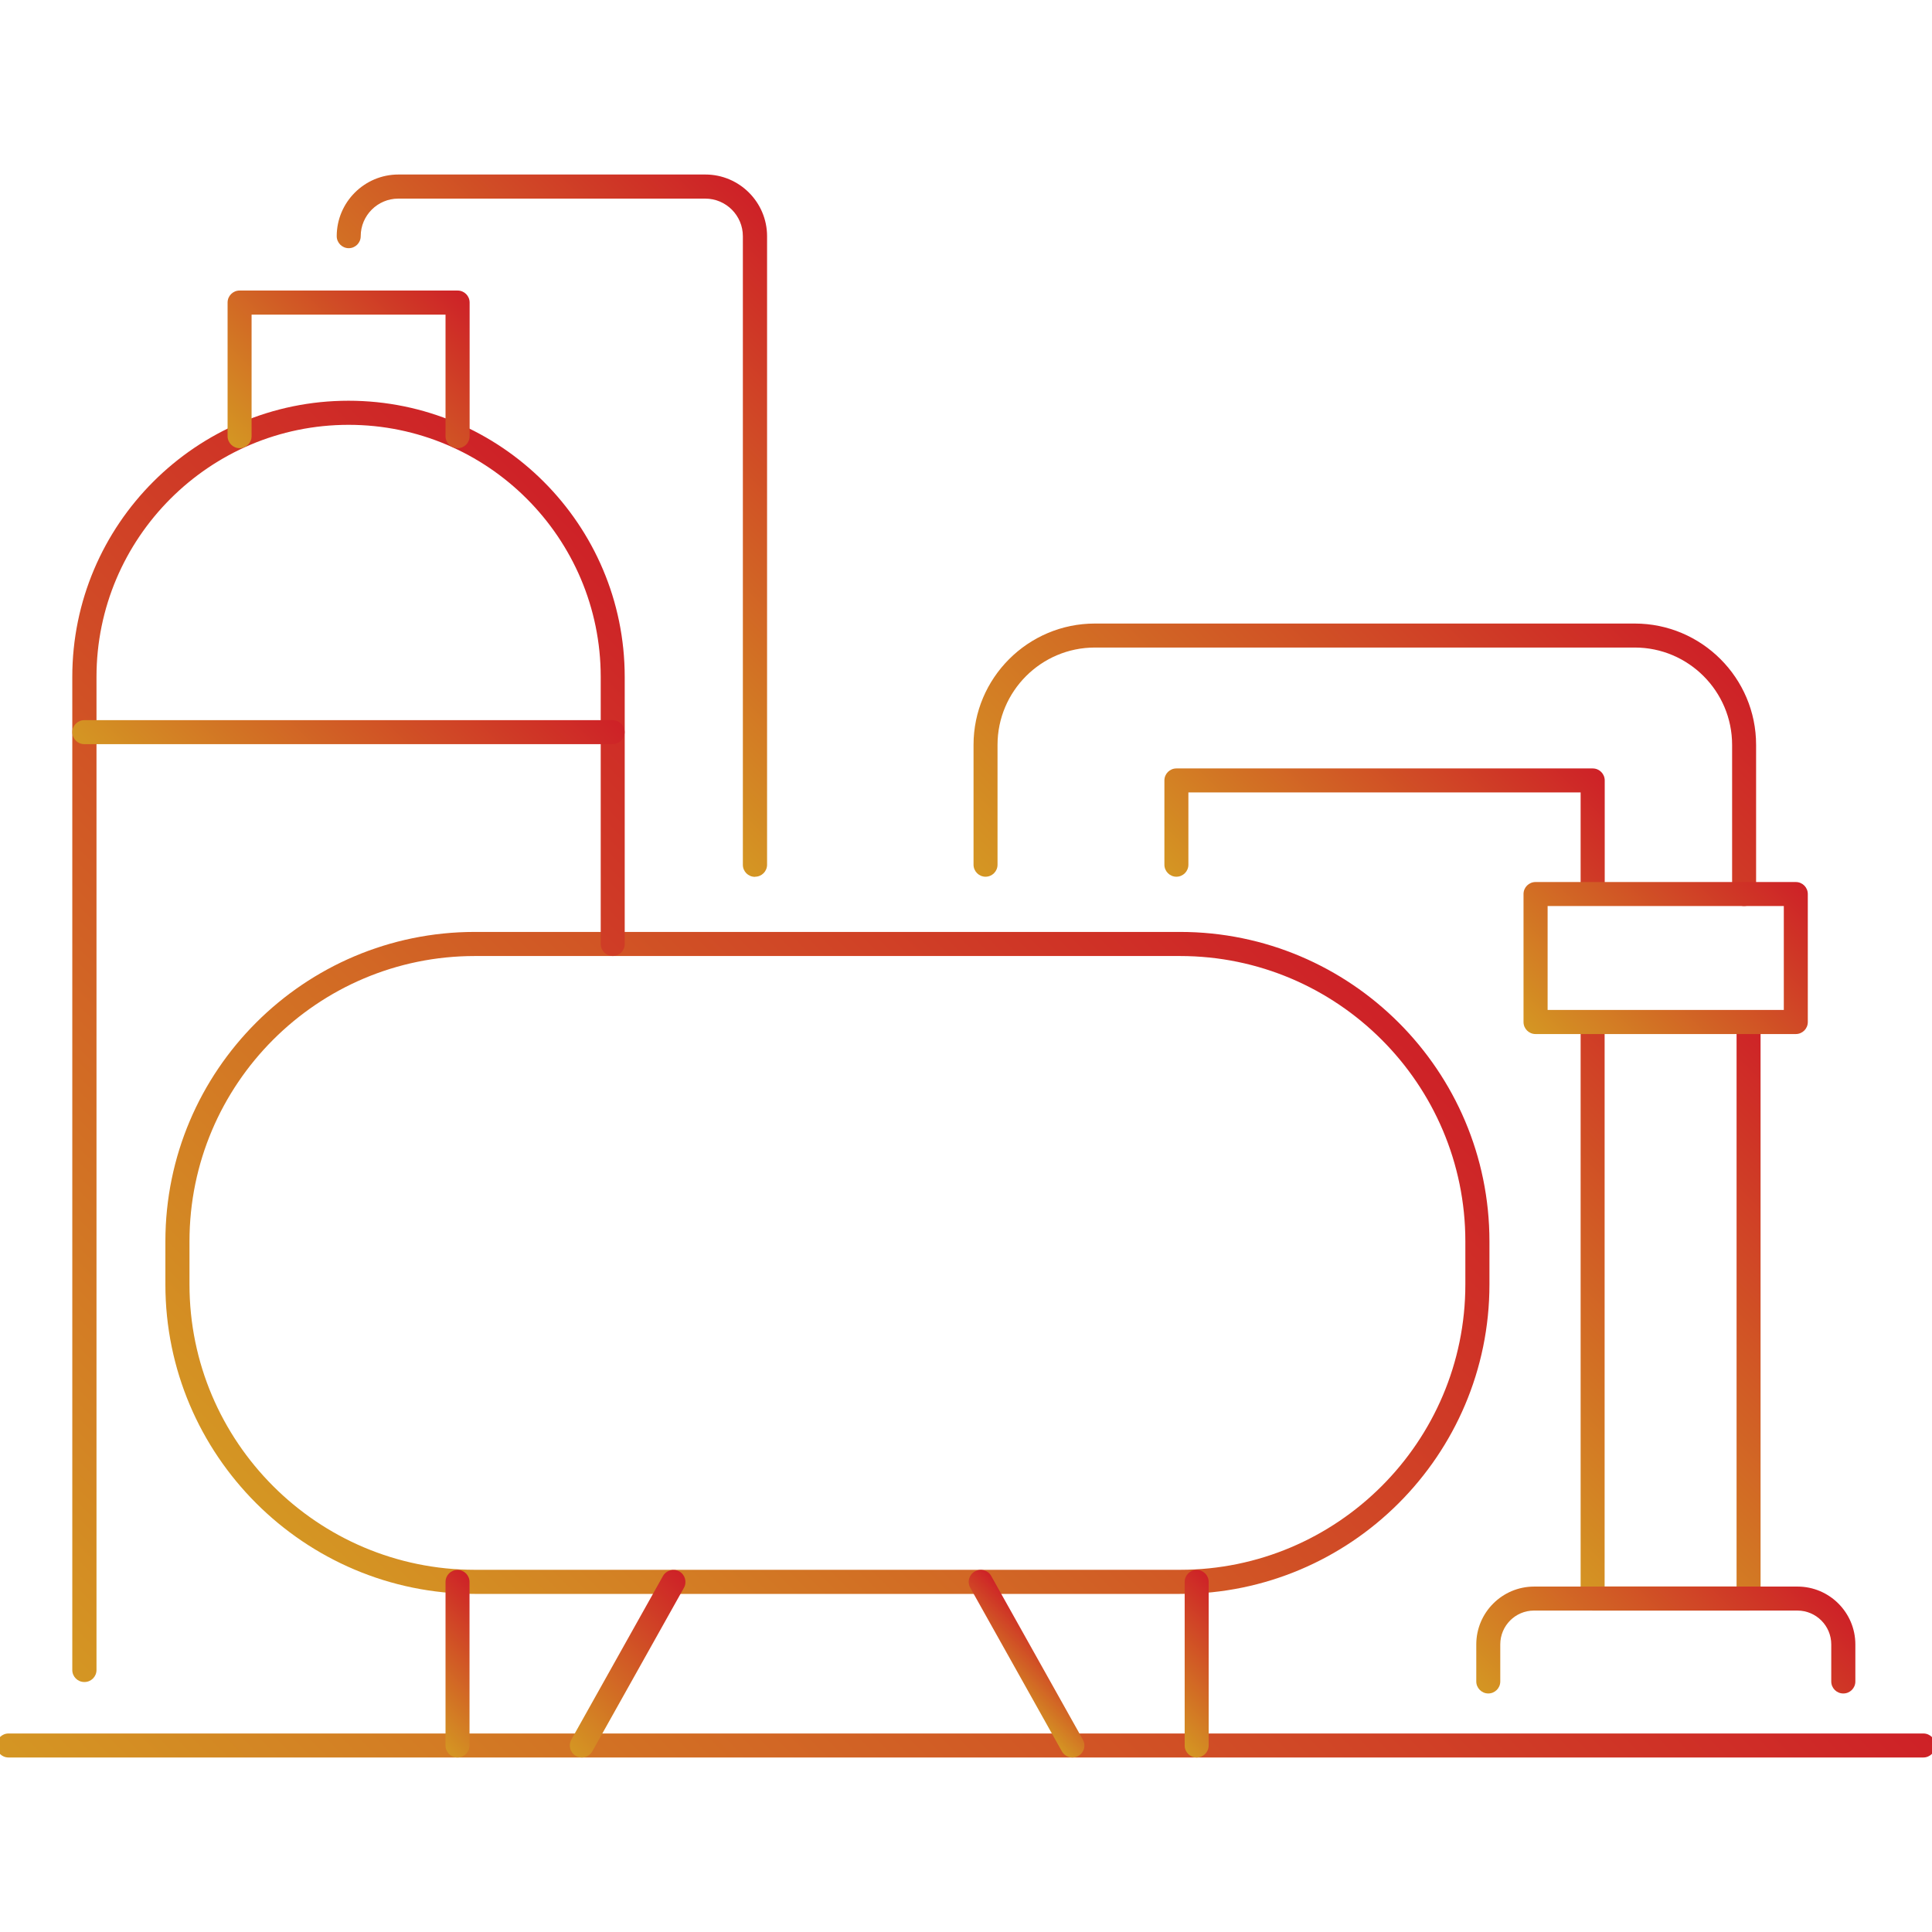
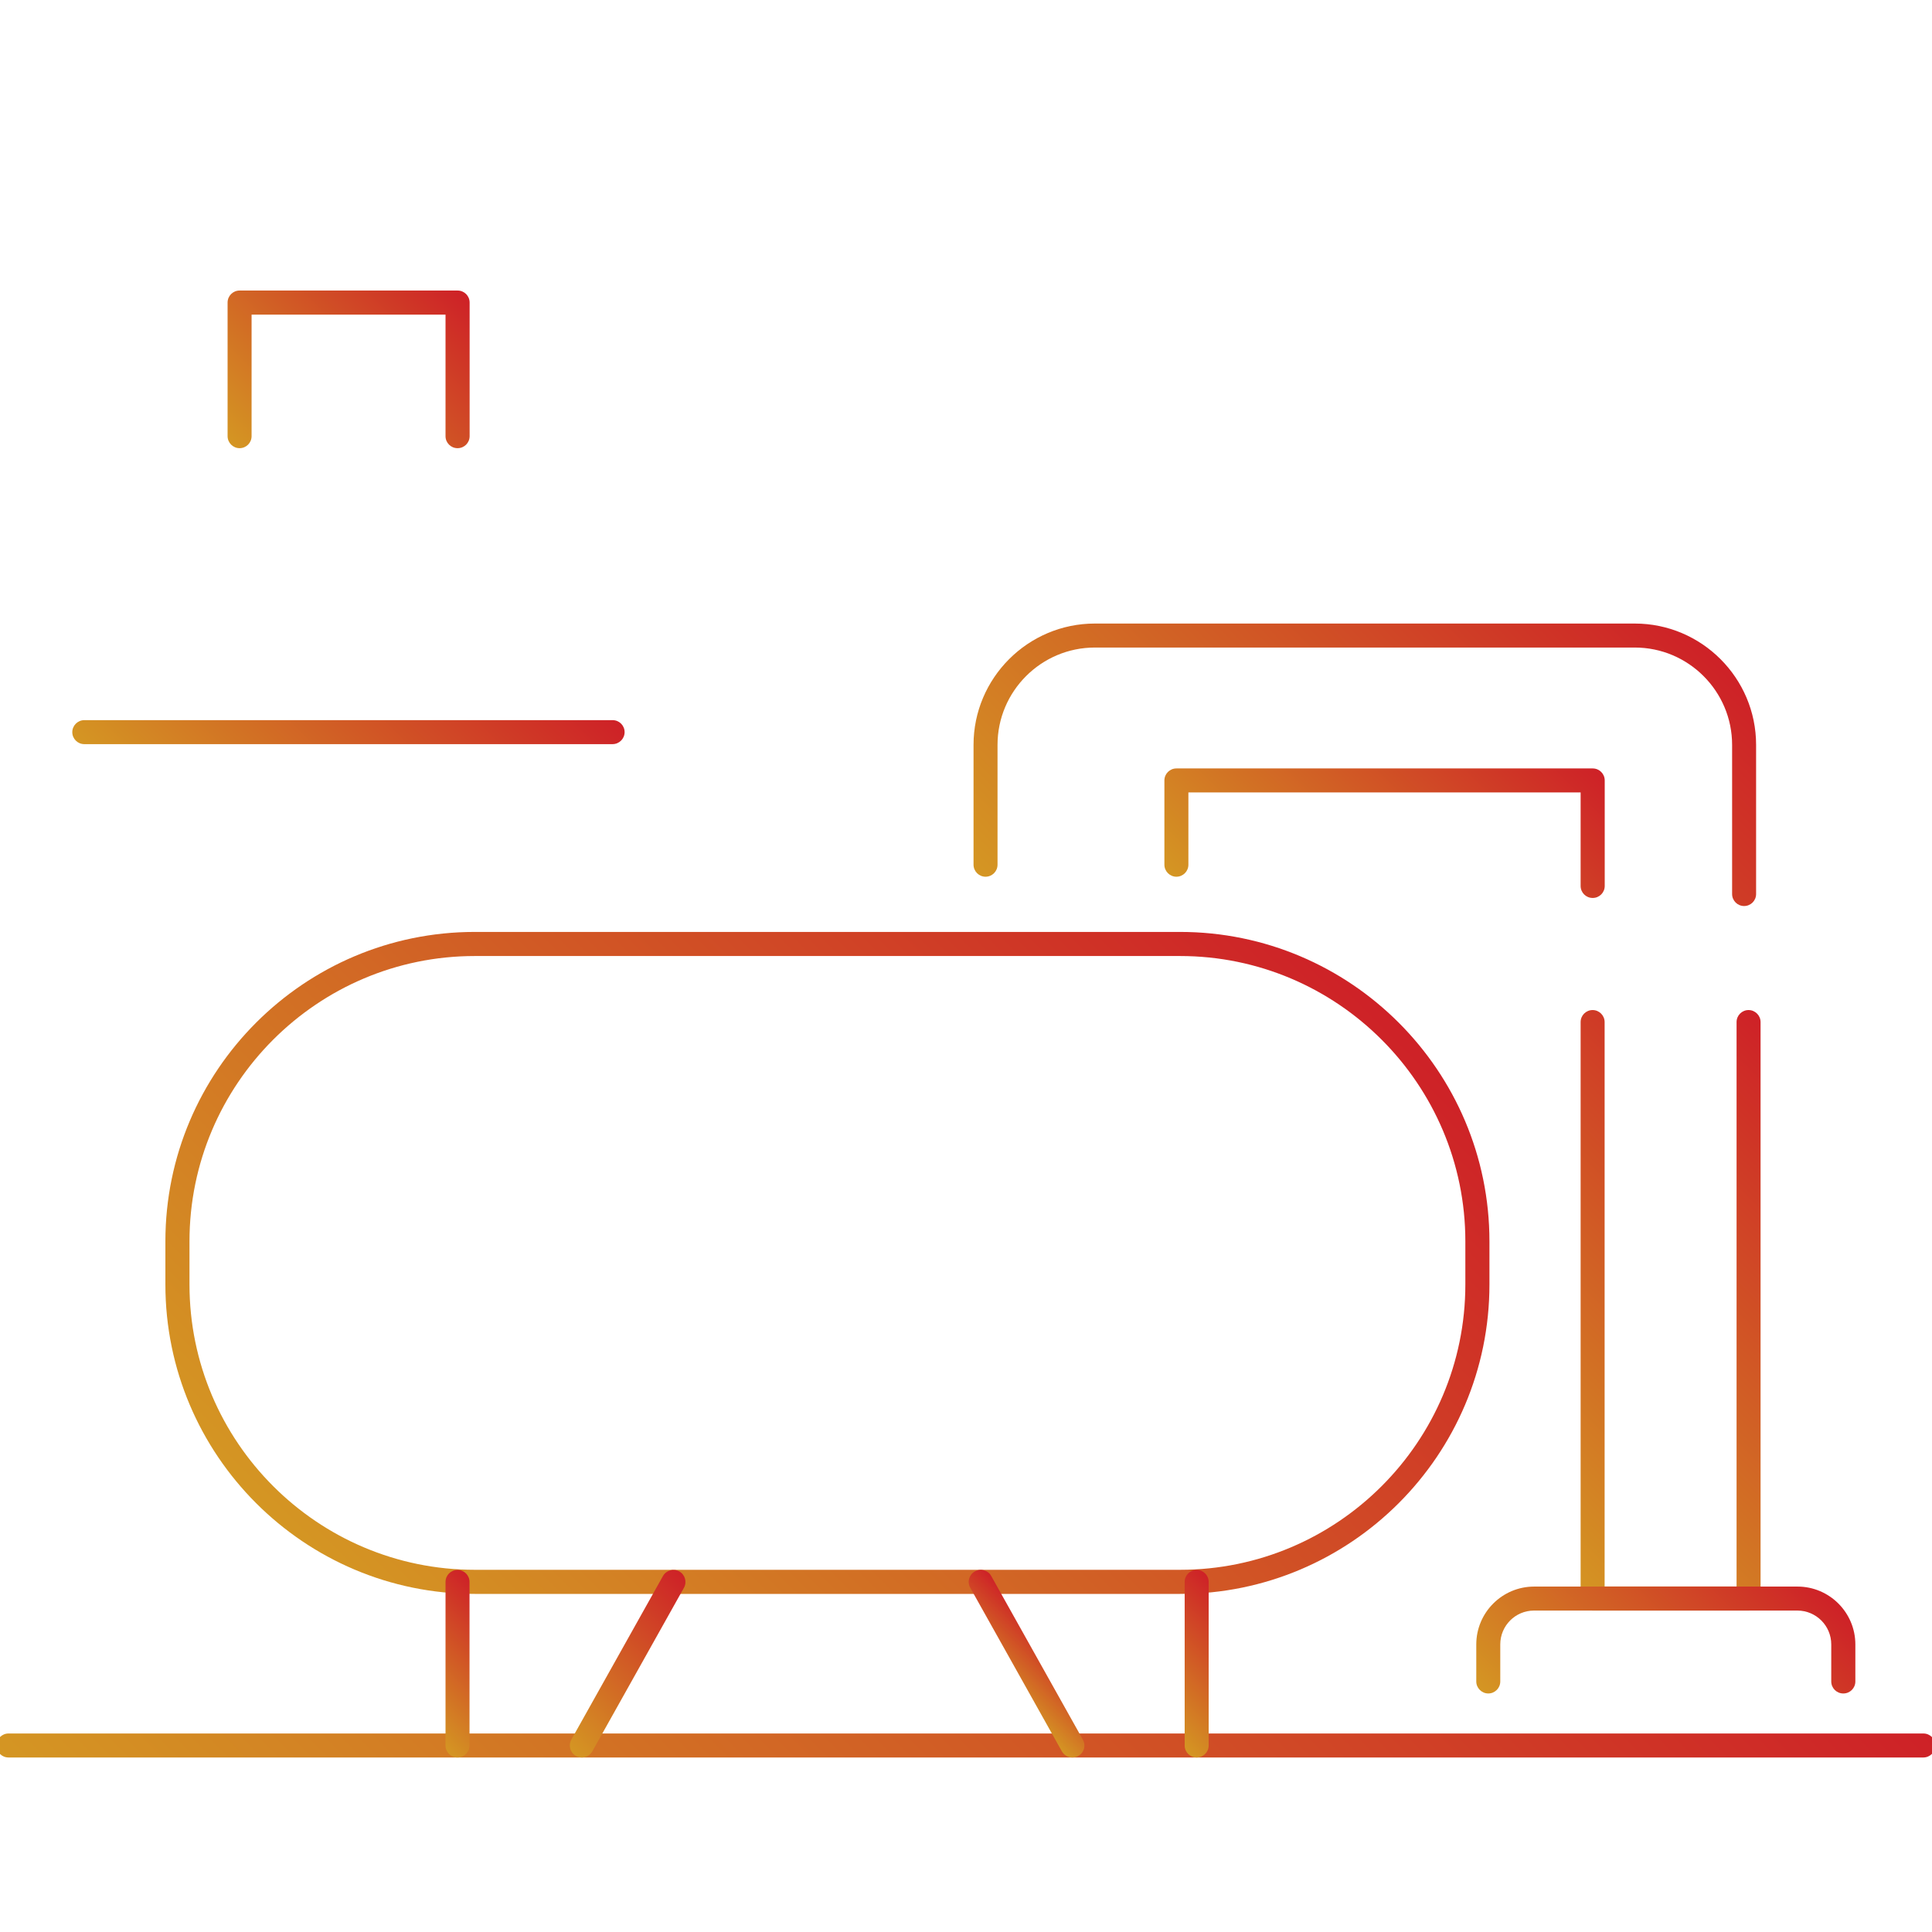
<svg xmlns="http://www.w3.org/2000/svg" xmlns:xlink="http://www.w3.org/1999/xlink" id="Working_Layer" viewBox="0 0 182 182">
  <defs>
    <style>.cls-1{fill:url(#linear-gradient);}.cls-1,.cls-2,.cls-3,.cls-4,.cls-5,.cls-6,.cls-7,.cls-8,.cls-9,.cls-10,.cls-11,.cls-12,.cls-13,.cls-14,.cls-15{stroke-width:0px;}.cls-2{fill:url(#linear-gradient-11);}.cls-3{fill:url(#linear-gradient-12);}.cls-4{fill:url(#linear-gradient-13);}.cls-5{fill:url(#linear-gradient-10);}.cls-6{fill:url(#linear-gradient-15);}.cls-7{fill:url(#linear-gradient-14);}.cls-8{fill:url(#linear-gradient-4);}.cls-9{fill:url(#linear-gradient-2);}.cls-10{fill:url(#linear-gradient-3);}.cls-11{fill:url(#linear-gradient-8);}.cls-12{fill:url(#linear-gradient-9);}.cls-13{fill:url(#linear-gradient-7);}.cls-14{fill:url(#linear-gradient-5);}.cls-15{fill:url(#linear-gradient-6);}</style>
    <linearGradient id="linear-gradient" x1="39.72" y1="157.19" x2="116.17" y2="80.75" gradientUnits="userSpaceOnUse">
      <stop offset="0" stop-color="#d49623" />
      <stop offset="1" stop-color="#ce2127" />
    </linearGradient>
    <linearGradient id="linear-gradient-2" x1="45.1" y1="210.32" x2="136.9" y2="118.53" xlink:href="#linear-gradient" />
    <linearGradient id="linear-gradient-3" x1="139.33" y1="141.48" x2="175.43" y2="105.38" xlink:href="#linear-gradient" />
    <linearGradient id="linear-gradient-4" x1="106.7" y1="96.93" x2="151.81" y2="51.82" xlink:href="#linear-gradient" />
    <linearGradient id="linear-gradient-5" x1="118.33" y1="90.58" x2="143.51" y2="65.4" xlink:href="#linear-gradient" />
    <linearGradient id="linear-gradient-6" x1="146.43" y1="166.24" x2="167.4" y2="145.28" xlink:href="#linear-gradient" />
    <linearGradient id="linear-gradient-7" x1="52.31" y1="163.53" x2="65.93" y2="149.91" xlink:href="#linear-gradient" />
    <linearGradient id="linear-gradient-8" x1="38.44" y1="161.37" x2="47.75" y2="152.06" xlink:href="#linear-gradient" />
    <linearGradient id="linear-gradient-9" x1="108.08" y1="161.37" x2="117.39" y2="152.06" xlink:href="#linear-gradient" />
    <linearGradient id="linear-gradient-10" x1="94.21" y1="159.22" x2="99.2" y2="154.22" xlink:href="#linear-gradient" />
    <linearGradient id="linear-gradient-11" x1="146.97" y1="100.19" x2="166.86" y2="80.3" xlink:href="#linear-gradient" />
    <linearGradient id="linear-gradient-12" x1="-18.82" y1="132.15" x2="59.59" y2="53.75" xlink:href="#linear-gradient" />
    <linearGradient id="linear-gradient-13" x1="19.58" y1="82.22" x2="46.07" y2="55.73" xlink:href="#linear-gradient" />
    <linearGradient id="linear-gradient-14" x1="23.75" y1="43.88" x2="41.91" y2="25.71" xlink:href="#linear-gradient" />
    <linearGradient id="linear-gradient-15" x1="45.45" y1="57.41" x2="77.62" y2="25.23" xlink:href="#linear-gradient" />
  </defs>
  <path class="cls-1" d="M111.16,150.15H44.73c-16.07,0-29.15-13.07-29.15-29.15v-4.06c0-16.07,13.07-29.15,29.15-29.15h66.43c16.07,0,29.15,13.07,29.15,29.15v4.06c0,16.07-13.07,29.15-29.15,29.15ZM44.73,90.06c-14.82,0-26.88,12.06-26.88,26.88v4.06c0,14.82,12.06,26.88,26.88,26.88h66.43c14.82,0,26.88-12.06,26.88-26.88v-4.06c0-14.82-12.06-26.88-26.88-26.88H44.73Z" />
  <path class="cls-9" d="M181.2,165.56H.8c-.63,0-1.13-.51-1.13-1.13s.51-1.13,1.13-1.13h180.39c.63,0,1.13.51,1.13,1.13s-.51,1.13-1.13,1.13Z" />
  <path class="cls-10" d="M164.73,151.72h-14.7c-.63,0-1.13-.51-1.13-1.13v-54.31c0-.63.51-1.13,1.13-1.13s1.13.51,1.13,1.13v53.17h12.43v-53.17c0-.63.51-1.13,1.13-1.13s1.13.51,1.13,1.13v54.31c0,.63-.51,1.13-1.13,1.13Z" />
  <path class="cls-8" d="M164.3,85.35c-.63,0-1.13-.51-1.13-1.13v-14.05c0-5.05-4.11-9.17-9.17-9.17h-50.86c-5.05,0-9.17,4.11-9.17,9.17v11.29c0,.63-.51,1.13-1.13,1.13s-1.13-.51-1.13-1.13v-11.29c0-6.3,5.13-11.43,11.43-11.43h50.86c6.3,0,11.43,5.13,11.43,11.43v14.05c0,.63-.51,1.13-1.13,1.13Z" />
  <path class="cls-14" d="M150.03,84.59c-.63,0-1.13-.51-1.13-1.13v-8.81h-36.95v6.81c0,.63-.51,1.13-1.13,1.13s-1.13-.51-1.13-1.13v-7.94c0-.63.51-1.13,1.13-1.13h39.22c.63,0,1.13.51,1.13,1.13v9.94c0,.63-.51,1.13-1.13,1.13Z" />
  <path class="cls-15" d="M173.64,159.53c-.63,0-1.13-.51-1.13-1.13v-3.49c0-1.76-1.43-3.19-3.19-3.19h-24.81c-1.76,0-3.18,1.43-3.18,3.19v3.49c0,.63-.51,1.13-1.13,1.13s-1.13-.51-1.13-1.13v-3.49c0-3.01,2.45-5.45,5.45-5.45h24.81c3.01,0,5.45,2.45,5.45,5.45v3.49c0,.63-.51,1.13-1.13,1.13Z" />
  <path class="cls-13" d="M54.81,165.56c-.19,0-.38-.05-.55-.14-.55-.31-.74-1-.44-1.54l8.63-15.41c.31-.55,1-.74,1.54-.44.55.31.74,1,.44,1.54l-8.63,15.41c-.21.37-.59.58-.99.58Z" />
  <path class="cls-11" d="M43.1,165.56c-.63,0-1.13-.51-1.13-1.13v-15.41c0-.63.51-1.13,1.13-1.13s1.13.51,1.13,1.13v15.41c0,.63-.51,1.13-1.13,1.13Z" />
  <path class="cls-12" d="M112.73,165.56c-.63,0-1.13-.51-1.13-1.13v-15.41c0-.63.51-1.13,1.13-1.13s1.13.51,1.13,1.13v15.41c0,.63-.51,1.13-1.13,1.13Z" />
  <path class="cls-5" d="M101.02,165.56c-.4,0-.78-.21-.99-.58l-8.63-15.41c-.31-.55-.11-1.24.44-1.54.55-.31,1.24-.11,1.54.44l8.63,15.41c.31.55.11,1.24-.44,1.54-.17.1-.37.14-.55.14Z" />
-   <path class="cls-2" d="M169.17,97.41h-24.52c-.63,0-1.13-.51-1.13-1.13v-12.06c0-.63.51-1.13,1.13-1.13h24.52c.63,0,1.13.51,1.13,1.13v12.06c0,.63-.51,1.13-1.13,1.13ZM145.79,95.14h22.25v-9.79h-22.25v9.79Z" />
-   <path class="cls-3" d="M7.94,158.45c-.63,0-1.13-.51-1.13-1.13V63.77c0-14.35,11.67-26.02,26.02-26.02s26.02,11.67,26.02,26.02v25.16c0,.63-.51,1.13-1.13,1.13s-1.13-.51-1.13-1.13v-25.16c0-13.1-10.66-23.75-23.75-23.75s-23.75,10.66-23.75,23.75v93.55c0,.63-.51,1.13-1.13,1.13Z" />
  <path class="cls-4" d="M57.72,70.1H7.94c-.63,0-1.13-.51-1.13-1.13s.51-1.13,1.13-1.13h49.77c.63,0,1.13.51,1.13,1.13s-.51,1.13-1.13,1.13Z" />
  <path class="cls-7" d="M43.1,42.22c-.63,0-1.13-.51-1.13-1.13v-11.45h-18.27v11.45c0,.63-.51,1.13-1.13,1.13s-1.13-.51-1.13-1.13v-12.59c0-.63.51-1.13,1.13-1.13h20.54c.63,0,1.13.51,1.13,1.13v12.59c0,.63-.51,1.13-1.13,1.13Z" />
-   <path class="cls-6" d="M71.11,82.6c-.63,0-1.13-.51-1.13-1.13V22.25c0-1.95-1.59-3.54-3.54-3.54h-28.92c-1.95,0-3.54,1.59-3.54,3.54,0,.63-.51,1.13-1.13,1.13s-1.13-.51-1.13-1.13c0-3.2,2.61-5.81,5.81-5.81h28.92c3.2,0,5.81,2.61,5.81,5.81v59.21c0,.63-.51,1.13-1.13,1.13Z" />
</svg>